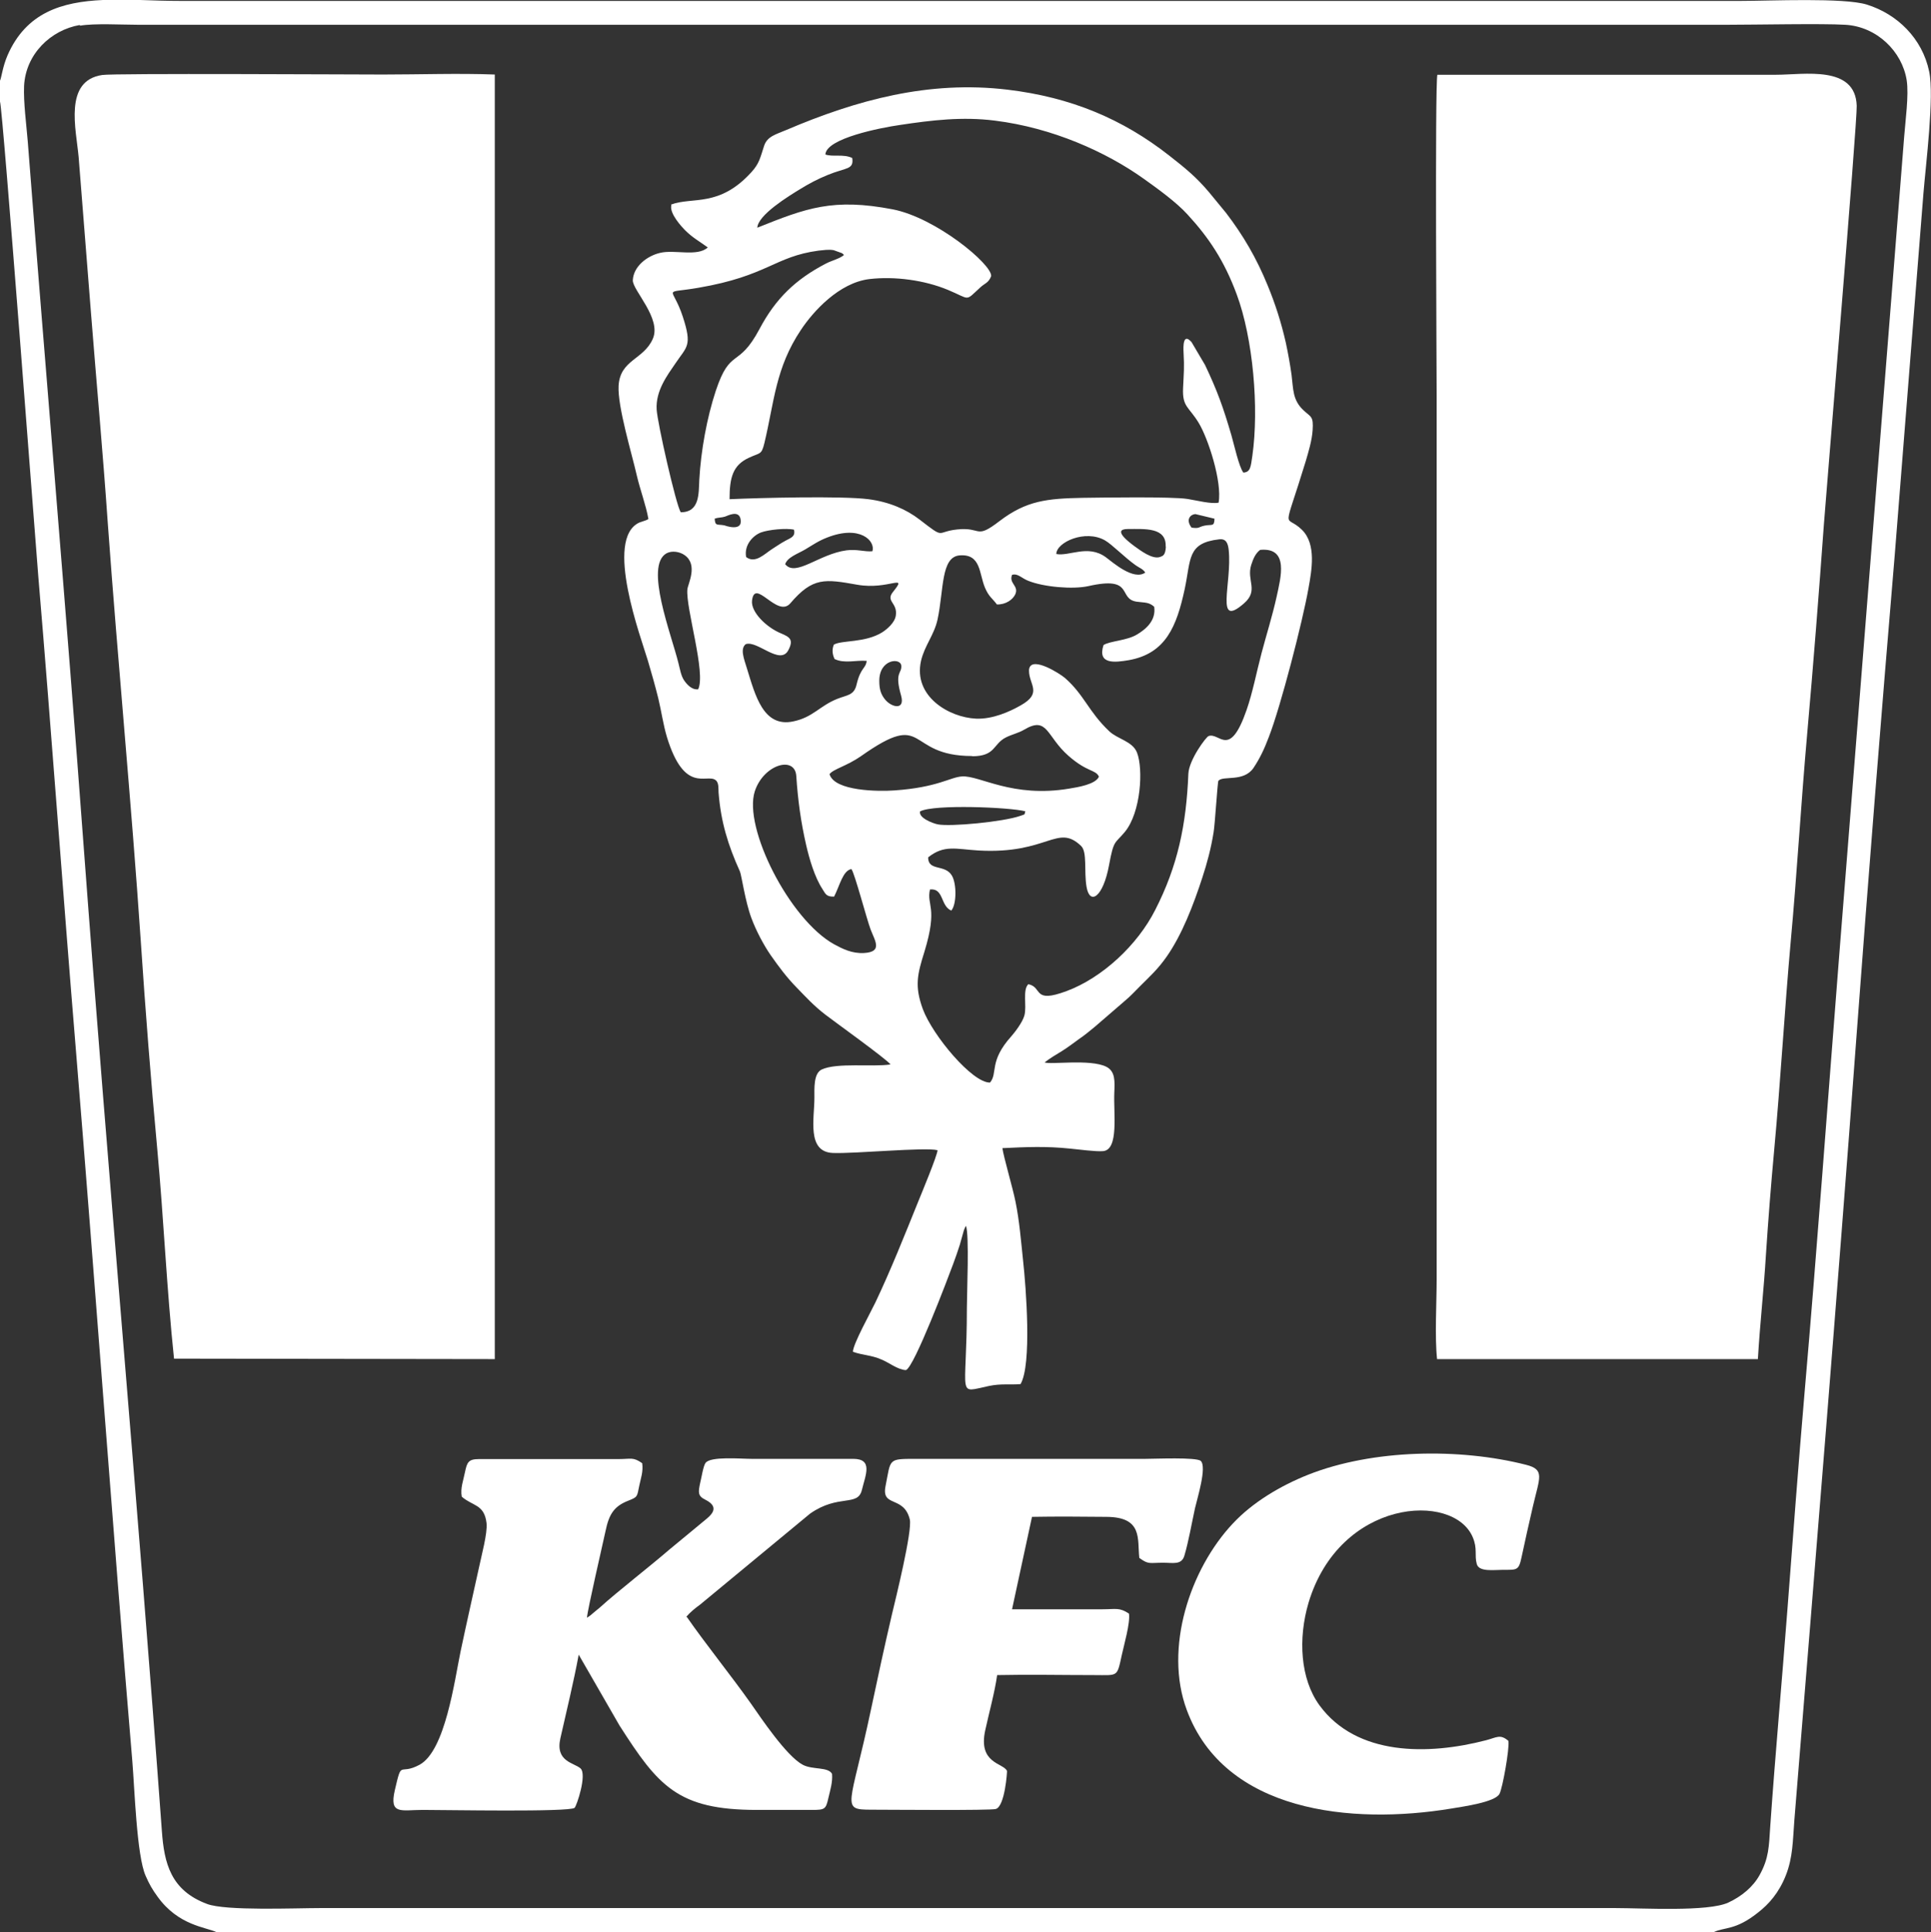
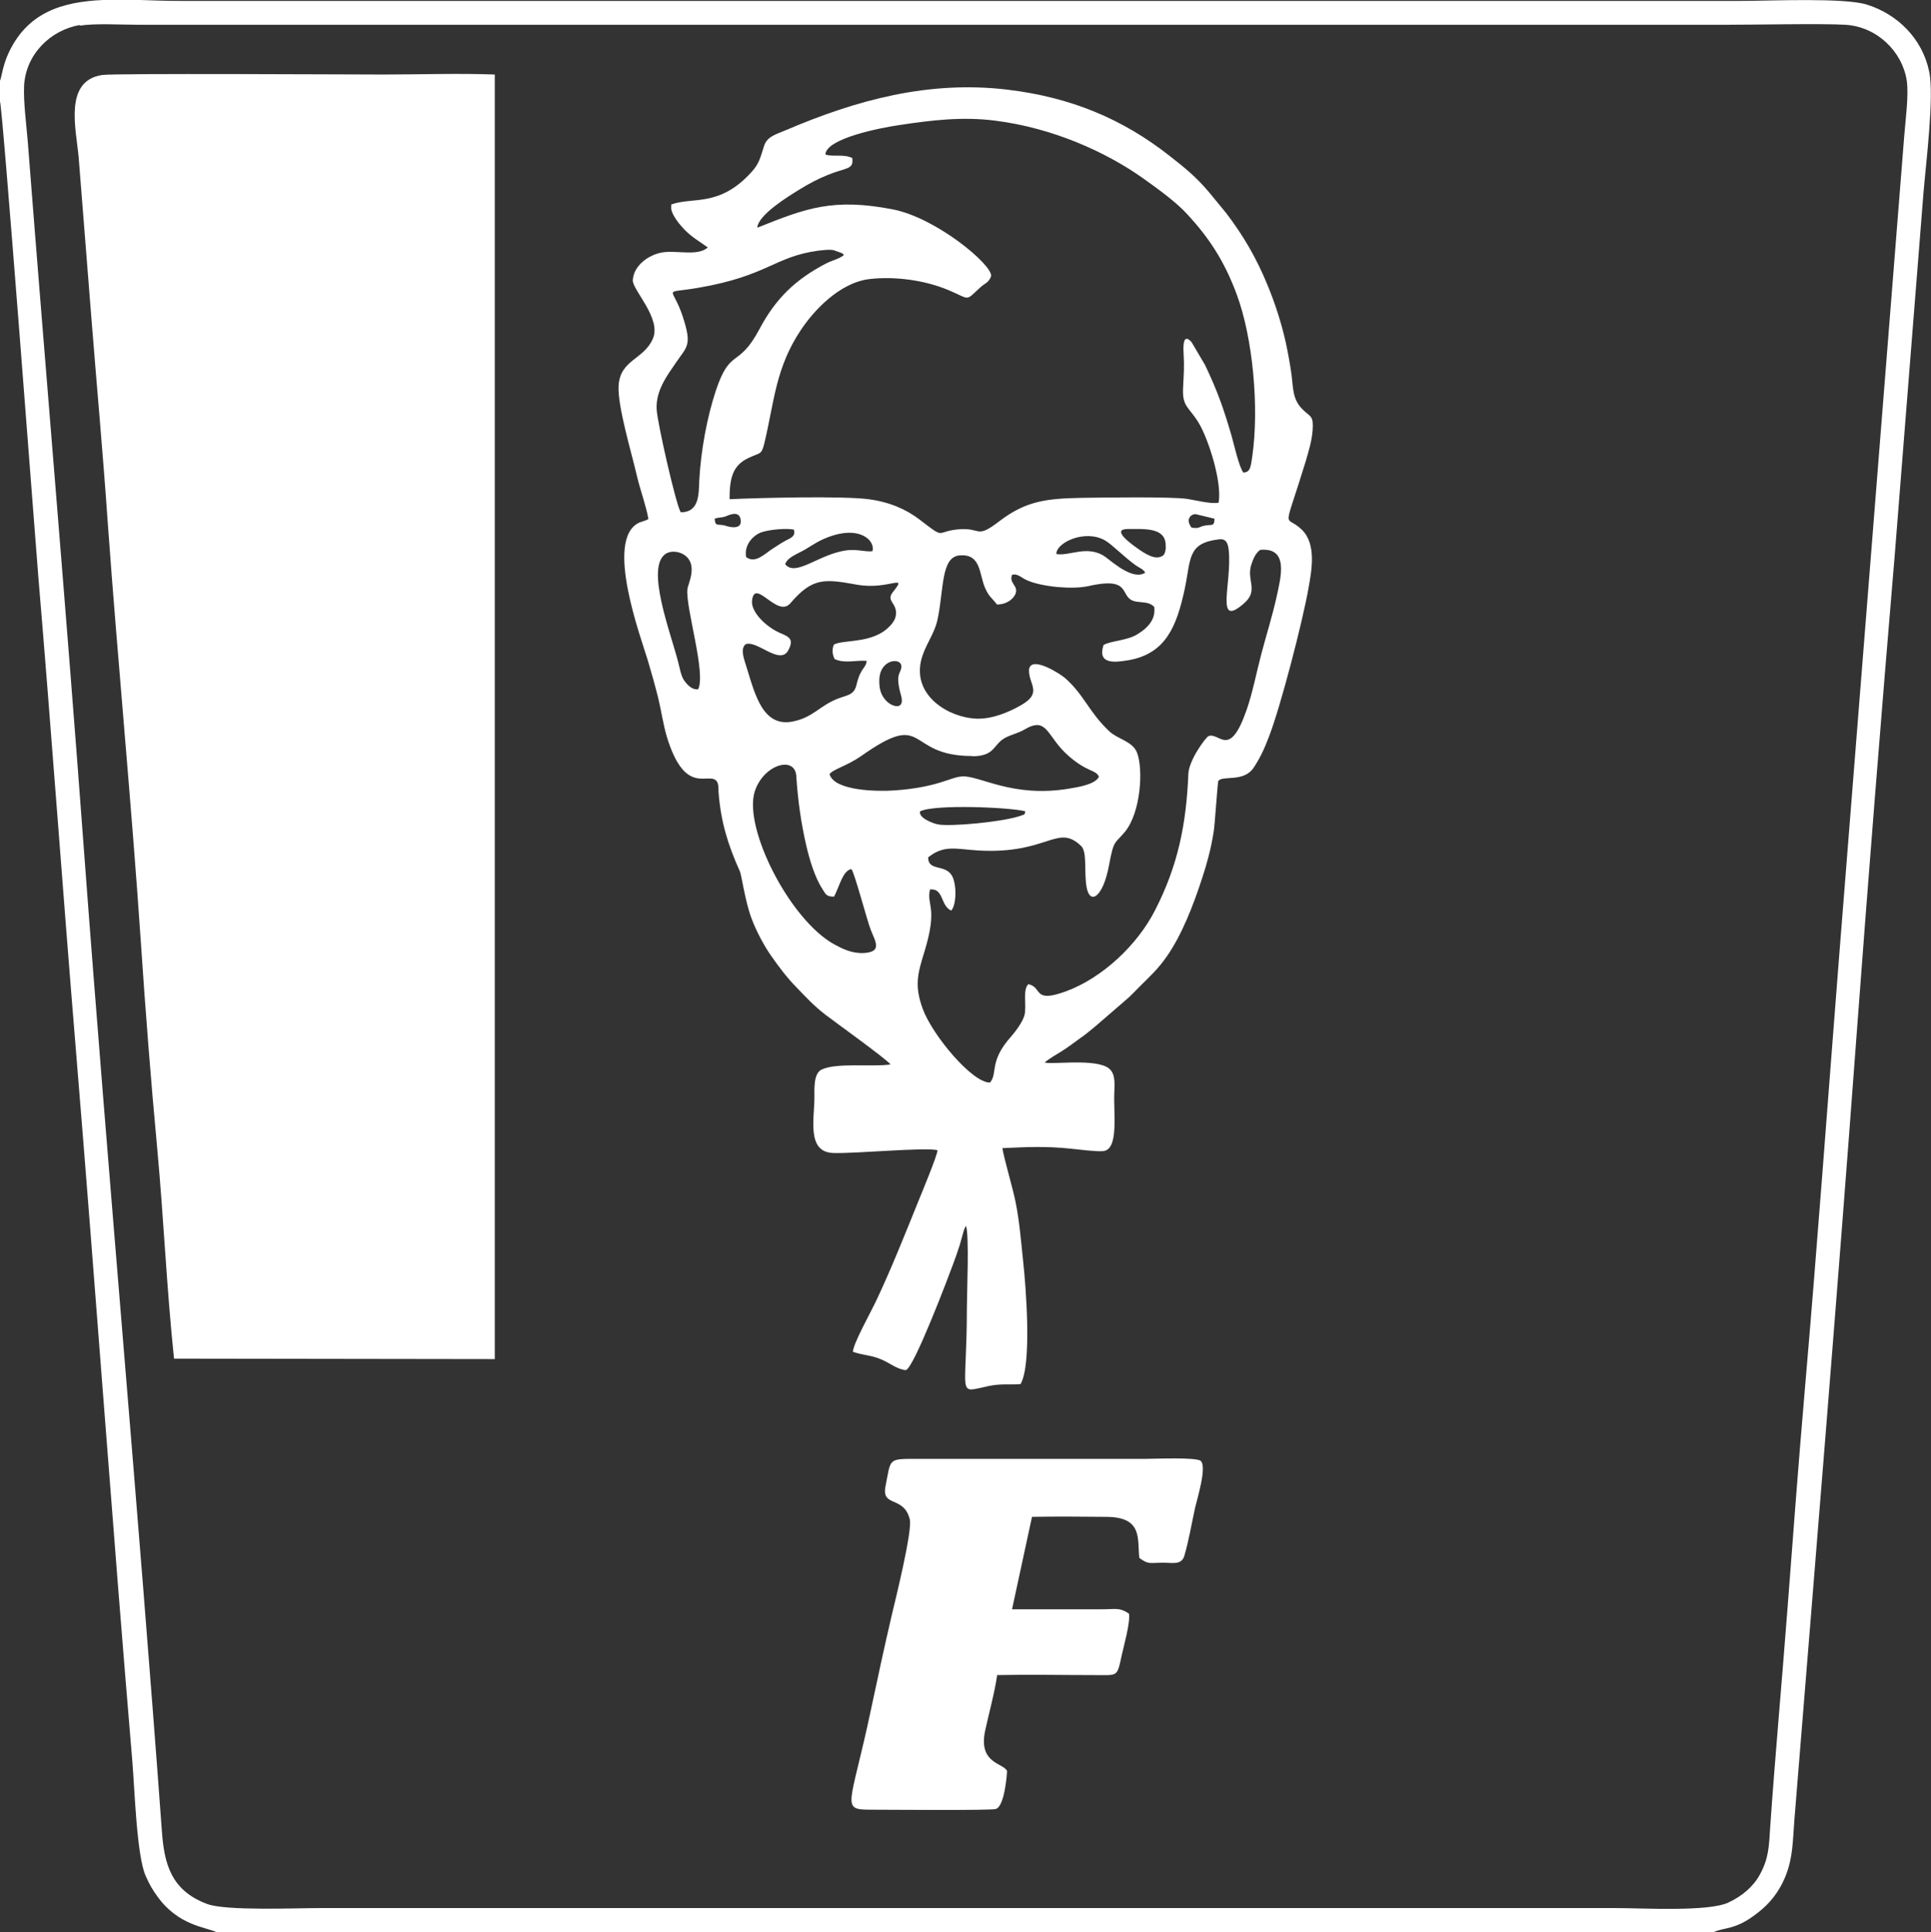
<svg xmlns="http://www.w3.org/2000/svg" id="Capa_1" data-name="Capa 1" viewBox="0 0 84.22 84.26">
  <rect x="0" y="0" width="84.22" height="84.26" fill="#333333" stroke="none" />
  <defs>
    <style>
      .cls-1 {
        fill: #fff;
        fill-rule: evenodd;
        stroke-width: 0px;
      }
    </style>
  </defs>
-   <path class="cls-1" d="M62.68,59.27h13.99c.09-1.54.26-3.04.35-4.54.1-1.52.22-3.05.36-4.57.28-3.04.45-6.07.72-9.08.28-3.04.45-6.05.72-9.08.27-3.04.51-6.11.73-9.15.06-.89,1.46-17.55,1.43-18.24-.06-1.78-2.29-1.35-3.52-1.35h-14.77c-.11.49-.03,13.1-.03,13.96v38.57c0,1.03-.09,2.52.02,3.5Z" />
  <path class="cls-1" d="M7.59,59.25l13.99.02V3.25c-1.58-.06-3.28,0-4.87,0-1.33,0-11.74-.06-12.25.02-1.69.25-1.14,2.36-1.03,3.58l.54,6.82c.24,3.05.52,6.09.73,9.13.44,6.09,1.03,12.18,1.44,18.24.2,3,.44,6.08.72,9.08.28,3.03.41,6.09.73,9.13Z" />
  <path class="cls-1" d="M40.14,35.38c.6-.31,3.87-.18,4.58,0-.06.16.04.11-.22.2-.74.26-3.05.48-3.6.37-.24-.05-.85-.29-.77-.57h0ZM37.14,37.91c.14.19.67,2.2.83,2.62.19.5.54.98-.28,1.03-.53.03-.94-.18-1.31-.38-1.95-1.08-3.97-5.09-3.46-6.67.38-1.17,1.75-1.57,1.81-.67.07,1.06.2,2.01.43,3.01.14.61.37,1.4.71,1.92.14.22.17.34.51.33.25-.49.38-1.13.75-1.2h0ZM42.4,32.97c-2.95,0-1.92-2.06-4.84,0-.63.44-1.22.57-1.38.79.21.75,2.16.76,2.83.71,1.89-.13,2.43-.58,2.95-.61.77-.05,2.19.95,4.68.53.36-.06,1.14-.18,1.29-.52-.15-.32-.5-.18-1.33-.91-.97-.85-.9-1.75-1.93-1.14-.25.15-.52.2-.8.34-.57.29-.44.82-1.47.82h0ZM38.35,29.69c0-.95.93-1.02.96-.66.03.35-.31.26-.01,1.3.19.67-.43.52-.71.16-.18-.23-.24-.45-.24-.8h0ZM32.53,28.09c.5-.17,1.49.94,1.85.27.25-.47.06-.58-.32-.74-.63-.26-1.32-.93-1.26-1.43.12-1.01,1.1.78,1.67.12.98-1.15,1.51-1.06,2.92-.81,1.37.24,2.23-.52,1.56.31-.34.42.21.47.12,1.04-.05.31-.38.59-.6.73-.75.46-1.74.33-2.1.53-.09.21-.07.42.03.63.44.21.93.04,1.4.08-.04.35-.26.27-.44,1.03-.11.48-.4.45-.85.63-.77.31-1.05.8-1.91.98-1.31.28-1.66-1.14-2.02-2.3-.13-.43-.32-.88-.04-1.08h0ZM30.44,30.06c-.27.03-.49-.22-.61-.4-.13-.2-.17-.47-.24-.74-.31-1.26-1.49-4.25-.52-4.79.24-.13.58-.07.79.08.6.42.14,1.26.12,1.49-.08.81.82,3.65.47,4.36h0ZM48.13,28.13c.28-.18,1.02-.19,1.46-.46.37-.22.84-.6.75-1.21-.24-.21-.4-.17-.76-.22-.85-.12-.08-1.14-2.11-.68-.68.15-1.95.04-2.62-.23-.29-.11-.46-.34-.71-.26-.15.38.31.47.14.85-.11.23-.41.45-.8.44-.2-.27-.35-.33-.52-.73-.26-.61-.17-1.48-1.1-1.41-.83.06-.69,1.5-.97,2.8-.15.68-.56,1.12-.72,1.8-.35,1.55,1.23,2.47,2.4,2.52.72.03,1.46-.3,1.95-.58.96-.54.36-.9.36-1.51,0-.08,0-.06.02-.13.17-.47,1.3.24,1.54.44.85.74,1.03,1.47,1.94,2.33.37.35,1.01.43,1.21.93.28.72.17,2.61-.53,3.46-.44.53-.48.32-.69,1.45-.26,1.41-.84,1.76-.98.95-.12-.69.04-1.52-.24-1.79-1.04-.99-1.44.37-4.47.2-.99-.06-1.5-.26-2.2.3,0,.62.74.28,1.04.8.21.37.2,1.26-.03,1.52-.48-.2-.32-.99-.93-.92-.16.71.36.74-.24,2.71-.31.99-.44,1.5-.07,2.51.43,1.15,2.16,3.22,2.93,3.2.35-.42-.06-.92.93-2.02.15-.17.49-.61.57-.91.11-.42-.09-1.11.17-1.36.64.13.17.86,1.67.3,1.56-.58,3.09-2.01,3.86-3.53.99-1.93,1.36-3.73,1.45-5.95.03-.61.77-1.6.88-1.64.48-.18.91,1.02,1.66-1.14.27-.78.43-1.64.65-2.47.21-.8.47-1.61.66-2.47.18-.84.55-2.16-.72-2.04-.2.15-.3.38-.39.66-.21.68.34,1.1-.31,1.67-1.29,1.13-.52-.87-.67-2.32-.03-.29-.11-.51-.42-.47-1.4.16-1.22.86-1.5,2.17-.35,1.62-.82,2.81-2.44,3.1-.6.1-1.38.2-1.1-.66h0ZM46.07,24.17c-.01-.52,1.27-1.1,2.13-.6.31.18.85.74,1.33,1.08.17.12.32.16.42.32-.51.36-1.41-.44-1.72-.67-.78-.57-1.59-.03-2.16-.14h0ZM34.25,24.61c.46.56,1.47-.45,2.67-.61.46-.06.77.07,1.13.04.14-.45-.54-1.16-1.97-.6-.39.15-.64.33-.96.52-.32.19-.79.34-.88.66h0ZM32.54,24.28c-.09-.54.33-.94.65-1.06.32-.12,1.11-.2,1.44-.12.07.3-.13.35-.37.48-.24.13-.34.21-.58.36-.33.21-.74.66-1.14.35h0ZM50.85,23.83c-.02.41-.15.41-.23.45-.35.15-.91-.3-1.14-.46-.16-.12-1.03-.75-.29-.75.75,0,1.69-.08,1.65.77h0ZM51.97,23.01c-.29-.38-.01-.59.17-.59.01,0,.8.19.83.2-.01.36-.11.24-.42.3-.3.06-.21.14-.58.09h0ZM31.17,22.62c.16-.06.29-.04.45-.09.1-.03.6-.31.68.11.11.58-.71.27-.71.27-.31-.06-.4.05-.42-.3h0ZM29.69,22.34c.83,0,.78-.81.81-1.42.07-1.26.33-2.7.72-3.88.64-1.92.97-.93,1.91-2.7.7-1.32,1.57-2.16,2.9-2.85.25-.13.6-.21.78-.37-.04-.04-.03-.04-.09-.08l-.36-.13c-.23-.04-.44,0-.66.02-1.93.26-2.21,1.1-5.24,1.62-1.61.28-1.13-.12-.68,1.26.42,1.29.18,1.29-.33,2.05-.34.5-.86,1.18-.81,2,.03.57.84,4.15,1.05,4.48h0ZM36,6.73c.05-.7,2.41-1.16,3.25-1.28,1.39-.21,2.73-.37,4.14-.19,2.5.31,4.85,1.36,6.5,2.54.59.42,1.42,1.02,1.9,1.55.94,1.02,1.61,2.03,2.15,3.49.71,1.91.98,4.95.68,7.05-.07.47-.08.7-.39.72-.19-.24-.41-1.24-.52-1.62-.36-1.23-.61-1.93-1.15-3.07l-.59-1c-.38-.43-.36.21-.35.43.04.71.01.89-.02,1.57-.04.83.25.81.68,1.52.41.67,1.03,2.57.87,3.48-.32.07-.97-.1-1.35-.16-.67-.11-3.82-.06-4.58-.05-1.55.03-2.45.12-3.62,1.01-1.08.83-.76.25-1.86.37-.94.1-.49.45-1.63-.43-.57-.44-1.31-.77-2.23-.89-1.15-.15-4.77-.06-6.06,0,0-.96.15-1.49.85-1.81.49-.23.54-.11.67-.64.43-1.79.48-3.27,1.59-4.93.53-.8,1.66-2.06,2.99-2.22,1.11-.13,2.41.05,3.42.47,1.01.42.73.52,1.42-.11.18-.17.36-.19.47-.49.04-.51-2.4-2.54-4.29-2.91-2.6-.5-3.77-.06-5.91.8.03-.56,1.37-1.38,1.88-1.69.39-.24.75-.43,1.19-.61.8-.33,1.15-.22,1.07-.74-.39-.19-.87-.03-1.19-.16h0ZM29.28,8.95c-.09.36.45.94.61,1.1.31.31.62.48.98.74-.45.42-1.46.08-2.09.24-.55.13-1.15.58-1.18,1.19-.02.43,1.27,1.67.87,2.56-.4.91-1.42.9-1.49,2.04-.05.91.57,2.93.8,3.94.14.6.39,1.26.5,1.87-.06.04.02,0-.11.06l-.29.1c-1.54.72.09,5.05.38,6.03.16.54.31,1.07.45,1.63.14.58.21,1.13.38,1.7.77,2.5,1.73,1.57,2.12,1.87.15.11.12.37.13.54.1,1.28.41,2.29.93,3.44.07.15.23,1.31.5,2.03.21.57.55,1.2.84,1.62.35.5.7.97,1.12,1.4.41.42.76.81,1.27,1.2.25.2,2.65,1.92,2.84,2.17-.8.12-2.33-.09-3,.22-.36.17-.32.82-.32,1.24,0,.9-.34,2.35.8,2.4.93.04,4.04-.26,4.57-.12,0,.21-.72,1.94-.85,2.26-.59,1.46-1.19,2.97-1.86,4.38-.19.4-.98,1.82-.98,2.15.4.15.8.14,1.25.34.34.14.7.44,1.06.46.36-.11,1.86-4.08,2.07-4.65.1-.27.19-.53.28-.81l.18-.64s.03-.08.05-.12l.04-.07c.15.36.04,2.96.04,3.56,0,3.98-.48,3.72.97,3.42.55-.11.85-.04,1.37-.08.5-.84.24-4.22.11-5.4-.09-.85-.16-1.73-.33-2.56-.12-.6-.52-1.95-.57-2.33,1.05-.05,1.89-.09,2.95.02.34.03,1.13.14,1.44.11.7-.06.45-1.66.49-2.55.02-.49.05-.93-.35-1.13-.7-.35-2.46-.08-2.69-.19.25-.19.47-.32.75-.49.27-.17.48-.33.74-.52.28-.19.45-.34.71-.55l1.32-1.14c.26-.22.39-.37.64-.62.44-.44.77-.73,1.17-1.3.66-.95,1.15-2.21,1.55-3.44.21-.64.38-1.28.49-1.97.06-.34.17-2.18.21-2.25.2-.24,1.1.07,1.53-.56.28-.42.47-.82.67-1.35.52-1.34,1.47-5.02,1.73-6.49.14-.78.35-1.91-.28-2.54-.77-.76-.85.31.16-3,.12-.41.27-.9.3-1.35.04-.62-.07-.56-.4-.87-.48-.45-.44-.92-.52-1.55-.07-.49-.15-.93-.25-1.4-.2-.88-.46-1.69-.79-2.49-.49-1.2-1.07-2.19-1.82-3.17l-.74-.9c-.55-.65-1.01-1.03-1.74-1.6-2.03-1.59-4.28-2.54-7.05-2.87-3.43-.41-6.58.45-9.65,1.76-.44.19-.82.27-.96.68-.18.55-.21.77-.55,1.15-1.41,1.56-2.57,1.07-3.51,1.42Z" />
  <path class="cls-1" d="M3.49,1.12c.62-.11,1.84-.04,2.54-.04h69.3c1.23,0,4.14-.06,5.15,0,1.38.08,2.48,1.16,2.68,2.42.1.64-.06,1.79-.11,2.46l-2.83,35.66c-.5,6.34-.96,12.73-1.51,19.06-.27,3.14-.51,6.33-.75,9.48-.24,3.16-.53,6.31-.75,9.47-.06.91-.06,1.4-.46,2.13-.29.53-.79.94-1.37,1.21-.88.41-3.75.24-4.92.24H13.97c-1.09,0-4.13.13-4.94-.18-1.58-.59-1.87-1.77-1.97-3.18-1.04-14.23-2.34-28.53-3.4-42.79-.76-10.3-1.65-20.6-2.45-30.9-.06-.73-.19-1.7-.16-2.41.07-1.39,1.16-2.44,2.43-2.66h0ZM4.49,0C2.7.08,1.15.54.33,2.41c-.22.51-.26.96-.33,1.11v.91c.12.29,1.59,19.77,1.67,20.7.58,6.87,1.07,13.77,1.64,20.66.85,10.3,1.59,20.71,2.46,31,.1,1.19.19,4.13.58,5.01.16.37.3.61.52.91.91,1.27,2.12,1.33,2.57,1.55h65.3c.49-.23.95-.07,1.93-.85.48-.37.92-.87,1.22-1.63.31-.79.3-1.51.37-2.4.92-11.35,1.87-22.86,2.71-34.19.52-6.99,1.08-14.01,1.67-21.01l1.25-15.75c.1-1.24.48-4.23.25-5.31-.3-1.45-1.4-2.51-2.72-2.92-.99-.31-4.23-.16-5.49-.16H7.89c-.59,0-1.19-.02-1.78-.04h-1.62Z" />
-   <path class="cls-1" d="M29.93,70.51c.16-.19.39-.38.6-.53l4.8-3.97c1.24-.87,2.08-.29,2.26-1.03.16-.66.5-1.36-.38-1.36h-4.44c-.47,0-1.79-.12-2,.18-.1.14-.18.67-.23.86-.09.42-.11.58.22.74.72.36.18.73-.07.94l-1.5,1.24c-.82.71-2.3,1.86-2.99,2.49-.12.11-.19.15-.3.25-.15.13-.16.14-.3.23.03-.38.67-3.13.81-3.78.15-.73.37-1.08.98-1.32.43-.17.39-.17.49-.65.07-.35.18-.61.13-.99-.4-.28-.48-.18-1.04-.18h-6.08c-.46,0-.52.14-.61.57-.07.36-.21.7-.14,1.07.48.42.98.32,1.08,1.15.05.44-.23,1.45-.32,1.9-.27,1.22-.55,2.46-.81,3.69-.27,1.3-.67,4.34-1.79,4.95-.91.49-.76-.27-1.08,1.11-.25,1.09.28.86,1.22.86,1.03,0,6.38.1,6.62-.09.09-.08.55-1.45.26-1.72-.28-.25-1.11-.29-.88-1.31.27-1.2.58-2.46.8-3.65l1.78,3.09c1.69,2.64,2.54,3.68,5.99,3.68.8,0,1.61,0,2.41,0,.56,0,.6-.03.71-.52.08-.35.19-.68.16-1.05-.17-.32-.85-.17-1.28-.4-.71-.38-1.82-2.04-2.26-2.67-.87-1.23-1.98-2.6-2.79-3.77Z" />
  <path class="cls-1" d="M49.69,67.94c.41.3.44.21,1.04.21.44,0,.81.11.93-.32.18-.61.32-1.42.46-2.06.09-.4.53-1.8.25-2.06-.19-.17-2.01-.09-2.41-.09-3.34,0-6.68,0-10.03,0-1.22,0-1.07,0-1.31,1.2-.18.93.8.39,1.06,1.44.12.49-.62,3.48-.78,4.15-.32,1.37-.62,2.76-.91,4.13-.9,4.27-1.36,4.38.02,4.38.78,0,5.19.04,5.42-.03.4-.11.5-1.64.49-1.66-.15-.35-1.27-.31-.95-1.77.16-.74.42-1.68.52-2.41,1.39-.03,2.82,0,4.22,0,1.07,0,1,.11,1.22-.89.09-.42.37-1.38.31-1.79-.42-.28-.57-.19-1.15-.19h-3.95s.87-4.03.87-4.03c1.07-.02,2.18-.01,3.25,0,1.59.01,1.34.96,1.43,1.79Z" />
-   <path class="cls-1" d="M65.79,75.92c-.36-.31-.51-.15-.97-.03-2.53.66-5.65.69-7.27-1.52-.84-1.15-.94-2.91-.48-4.47,1.36-4.54,6.31-4.85,7.16-2.87.22.51.07.79.18,1.18.1.35.74.25,1.15.25.6,0,.68.03.8-.54.16-.75.33-1.51.5-2.24.29-1.25.53-1.59-.3-1.8-2.9-.74-6.69-.68-9.5.43-1.23.49-2.43,1.21-3.29,2.13-1.87,1.99-3.01,5.44-2.01,8.13,1.65,4.46,7.18,5.02,11.54,4.3.54-.09,1.91-.28,2.1-.64.14-.27.44-1.98.39-2.3Z" />
</svg>